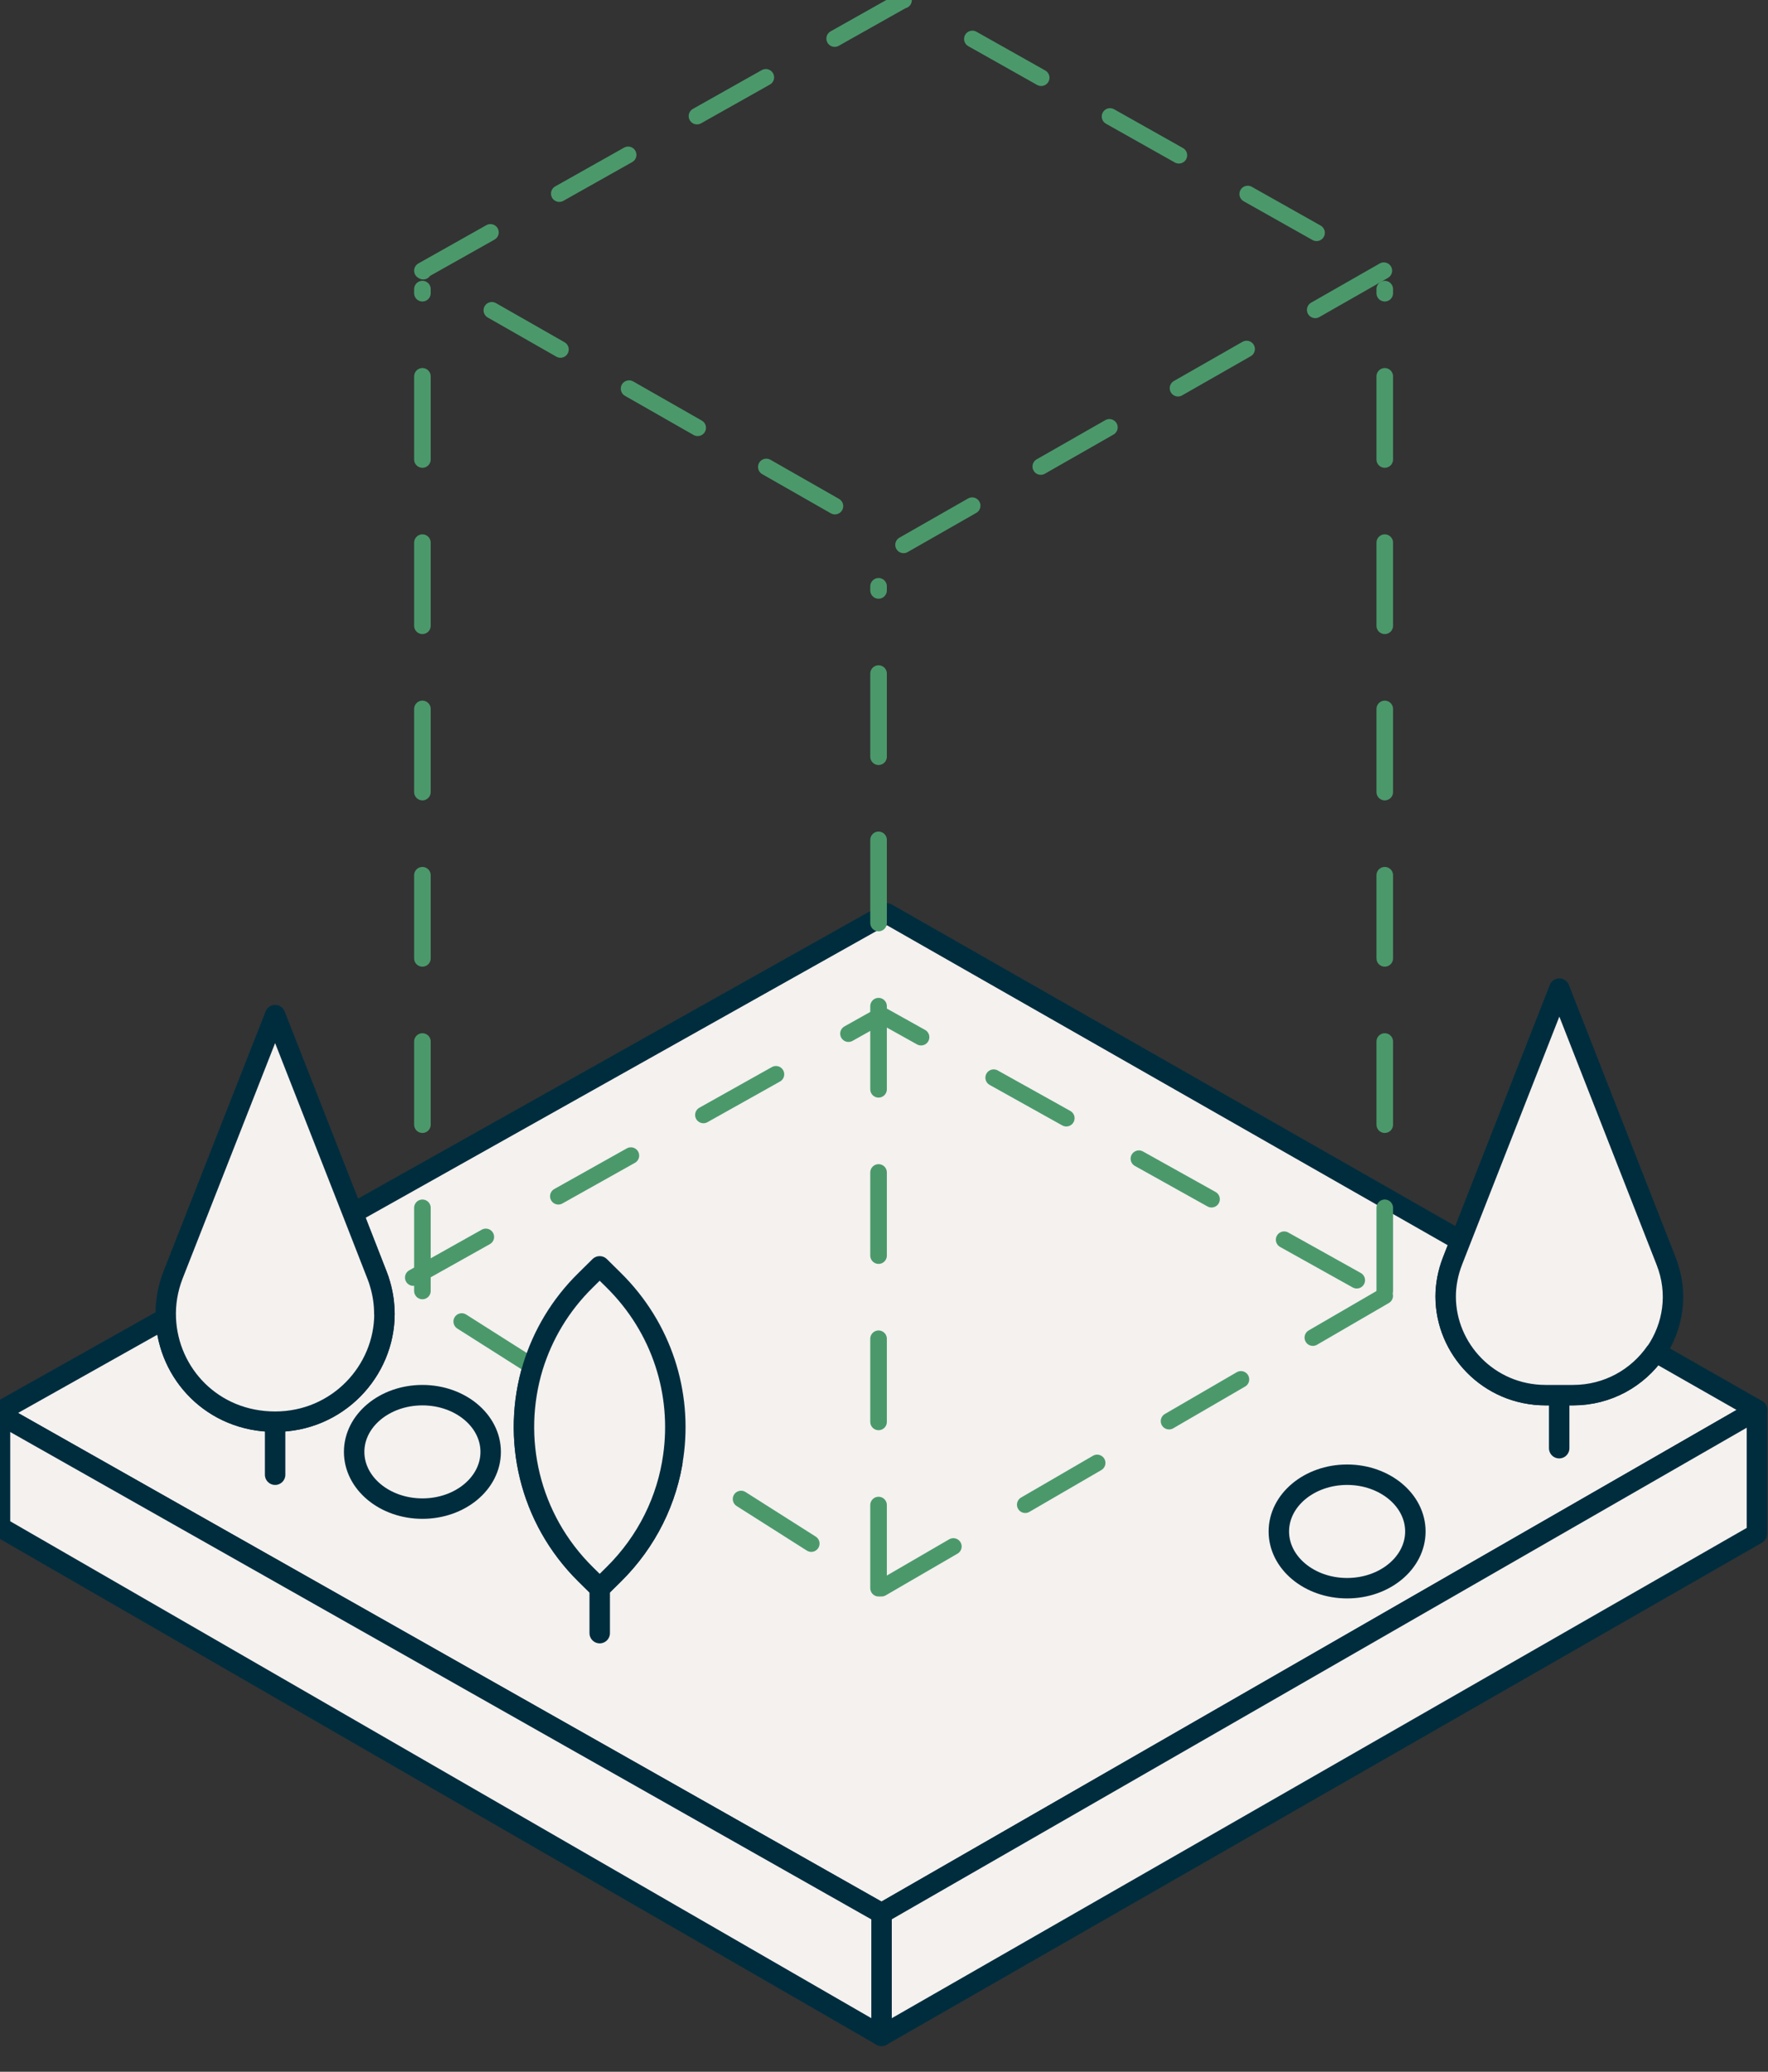
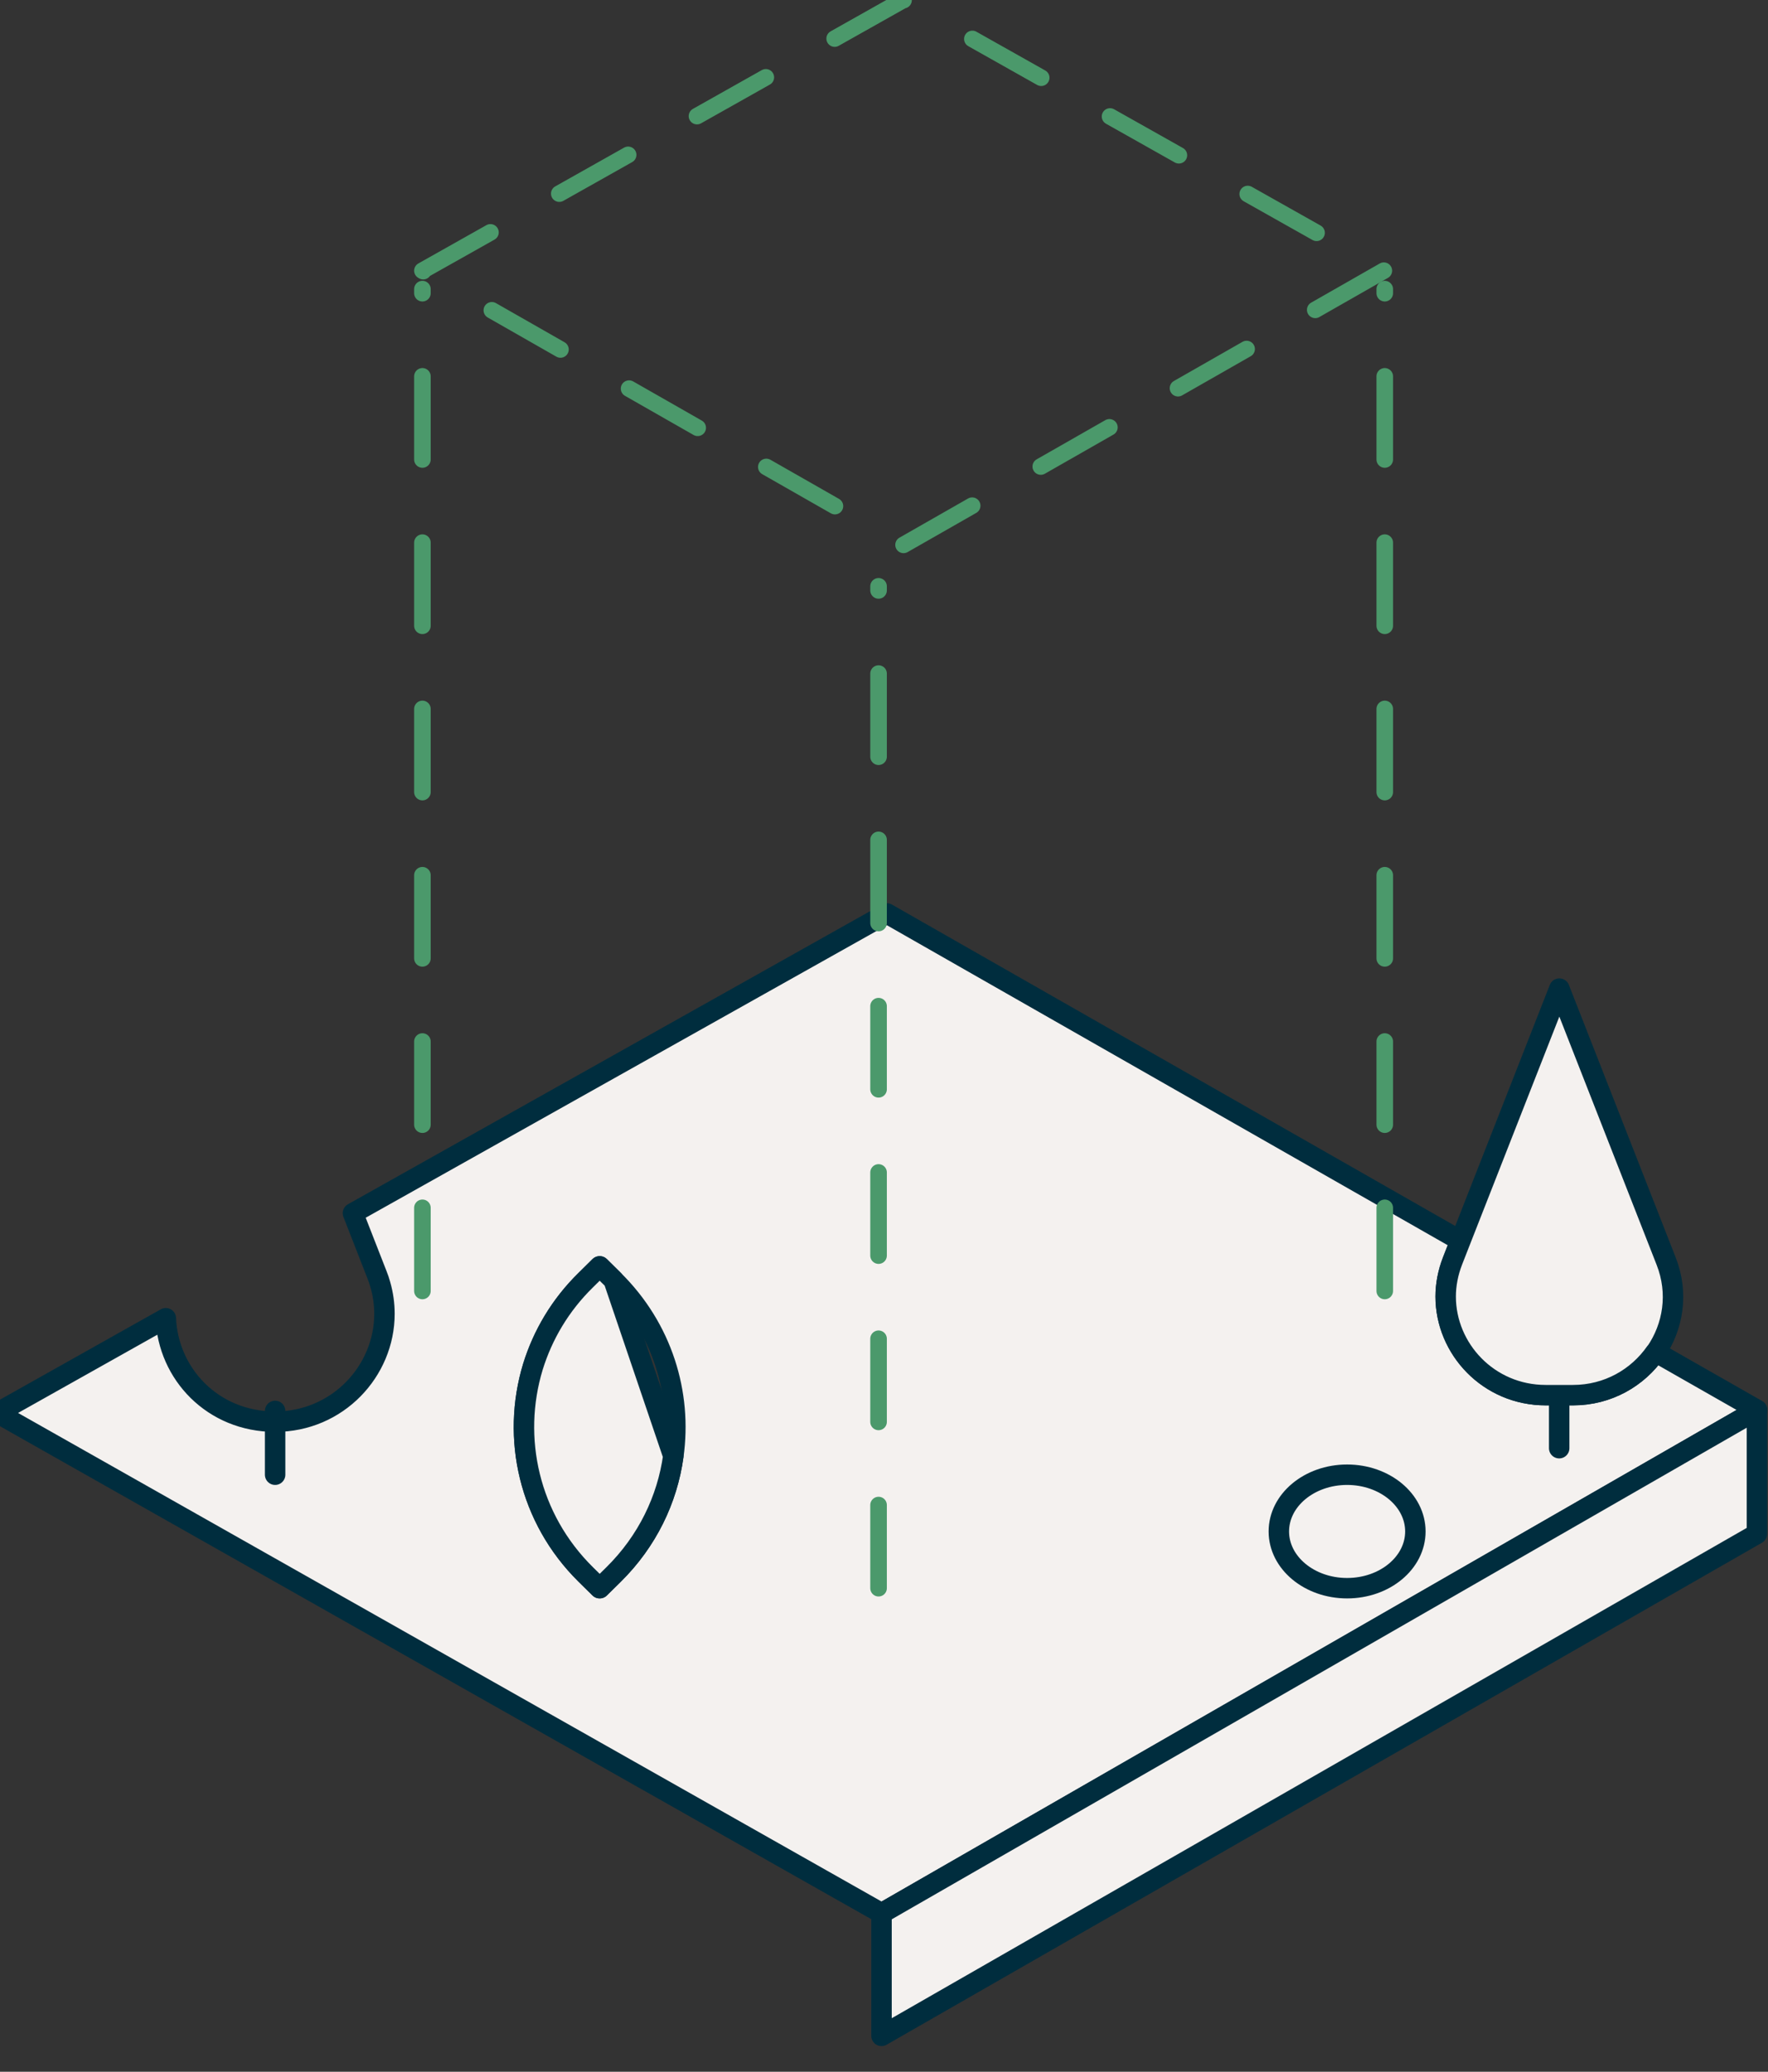
<svg xmlns="http://www.w3.org/2000/svg" width="64" height="75" viewBox="0 0 64 75" fill="none">
  <rect x="0" y="0" width="64" height="75" fill="#333333" stroke="none" />
  <g clip-path="url(#clip0_588_1138)">
    <path d="M59.929 48.948C59.285 49.871 58.209 50.506 56.939 50.506H55.955C53.879 50.506 52.332 48.825 52.332 46.937C52.332 46.516 52.413 46.078 52.581 45.646L52.867 44.915L32.105 33.068L12.776 43.918L13.647 46.148C13.695 46.265 13.733 46.382 13.766 46.5C13.868 46.852 13.917 47.209 13.917 47.561C13.917 49.631 12.225 51.466 9.959 51.466C7.694 51.466 6.083 49.727 6.002 47.721L0 51.093V51.205L31.911 69.261L63.605 51.039L59.929 48.943V48.948ZM22.211 56.998L21.708 57.494L21.205 56.998C19.145 54.965 18.507 52.058 19.291 49.476C19.648 48.324 20.281 47.246 21.205 46.34L21.708 45.843L22.211 46.34C23.974 48.079 24.693 50.447 24.374 52.709C24.157 54.277 23.433 55.792 22.211 56.998Z" fill="#F4F1EF" stroke="#002D3E" stroke-width="0.74" stroke-linecap="round" stroke-linejoin="round" />
    <path d="M63.599 51.045V55.526L31.91 73.7V69.267L63.599 51.045Z" fill="#F4F1EF" stroke="#002D3E" stroke-width="0.74" stroke-linecap="round" stroke-linejoin="round" />
-     <path d="M31.911 69.267V73.7L0 55.285V51.205L31.911 69.267Z" fill="#F4F1EF" stroke="#002D3E" stroke-width="0.74" stroke-linecap="round" stroke-linejoin="round" />
-     <path d="M50.126 46.91L31.911 57.494L24.374 52.709C24.693 50.447 23.974 48.079 22.211 46.34L21.708 45.843L21.206 46.34C20.286 47.246 19.648 48.329 19.291 49.476L14.56 46.473L31.911 36.748L50.126 46.91Z" fill="#F4F1EF" stroke="#4B996B" stroke-width="0.6" stroke-linecap="round" stroke-linejoin="round" stroke-dasharray="3.01 3.01" />
    <path d="M9.959 53.386V51.077" stroke="#002D3E" stroke-width="0.74" stroke-linecap="round" stroke-linejoin="round" />
-     <path d="M21.709 59.121V56.816" stroke="#002D3E" stroke-width="0.74" stroke-linecap="round" stroke-linejoin="round" />
-     <path d="M13.917 47.561C13.917 49.631 12.225 51.466 9.959 51.466C7.694 51.466 6.083 49.727 6.001 47.721C5.98 47.209 6.061 46.676 6.266 46.148L9.959 36.748L12.771 43.918L13.641 46.148C13.69 46.265 13.728 46.382 13.76 46.5C13.863 46.852 13.912 47.209 13.912 47.561H13.917Z" fill="#F4F1EF" stroke="#002D3E" stroke-width="0.74" stroke-linecap="round" stroke-linejoin="round" />
    <path d="M56.441 52.426V50.116" stroke="#002D3E" stroke-width="0.74" stroke-linecap="round" stroke-linejoin="round" />
    <path d="M59.928 48.948C59.285 49.871 58.209 50.506 56.939 50.506H55.955C53.878 50.506 52.332 48.825 52.332 46.937C52.332 46.516 52.413 46.078 52.581 45.646L52.867 44.915L56.447 35.788L60.312 45.651C60.772 46.82 60.567 48.031 59.934 48.953L59.928 48.948Z" fill="#F4F1EF" stroke="#002D3E" stroke-width="0.74" stroke-linecap="round" stroke-linejoin="round" />
    <path d="M48.764 57.494C50.129 57.494 51.235 56.574 51.235 55.44C51.235 54.306 50.129 53.386 48.764 53.386C47.399 53.386 46.293 54.306 46.293 55.44C46.293 56.574 47.399 57.494 48.764 57.494Z" fill="#F4F1EF" stroke="#002D3E" stroke-width="0.74" stroke-linecap="round" stroke-linejoin="round" />
-     <path d="M15.291 54.613C16.656 54.613 17.762 53.694 17.762 52.559C17.762 51.425 16.656 50.506 15.291 50.506C13.927 50.506 12.82 51.425 12.82 52.559C12.82 53.694 13.927 54.613 15.291 54.613Z" fill="#F4F1EF" stroke="#002D3E" stroke-width="0.74" stroke-linecap="round" stroke-linejoin="round" />
-     <path d="M24.373 52.709C24.157 54.277 23.433 55.792 22.211 56.998L21.708 57.494L21.205 56.998C19.145 54.965 18.507 52.058 19.291 49.476C19.648 48.324 20.28 47.246 21.205 46.34L21.708 45.843L22.211 46.34C23.973 48.079 24.692 50.447 24.373 52.709Z" fill="#F4F1EF" stroke="#002D3E" stroke-width="0.74" stroke-linecap="round" stroke-linejoin="round" />
+     <path d="M24.373 52.709C24.157 54.277 23.433 55.792 22.211 56.998L21.708 57.494L21.205 56.998C19.145 54.965 18.507 52.058 19.291 49.476C19.648 48.324 20.28 47.246 21.205 46.34L21.708 45.843L22.211 46.34Z" fill="#F4F1EF" stroke="#002D3E" stroke-width="0.74" stroke-linecap="round" stroke-linejoin="round" />
    <path d="M50.094 9.799L32.695 19.732L15.291 9.799L32.695 0L50.094 9.799Z" stroke="#4B996B" stroke-width="0.6" stroke-linecap="round" stroke-linejoin="round" stroke-dasharray="2.86 2.86" />
    <path d="M15.291 46.734V10.466" stroke="#4B996B" stroke-width="0.6" stroke-linecap="round" stroke-linejoin="round" stroke-dasharray="3.01 3.01" />
    <path d="M31.803 57.494V21.225" stroke="#4B996B" stroke-width="0.6" stroke-linecap="round" stroke-linejoin="round" stroke-dasharray="3.01 3.01" />
    <path d="M50.127 46.734V10.466" stroke="#4B996B" stroke-width="0.6" stroke-linecap="round" stroke-linejoin="round" stroke-dasharray="3.01 3.01" />
  </g>
  <defs>
    <clipPath id="clip0_588_1138">
      <rect width="64" height="74.084" fill="white" />
    </clipPath>
  </defs>
</svg>